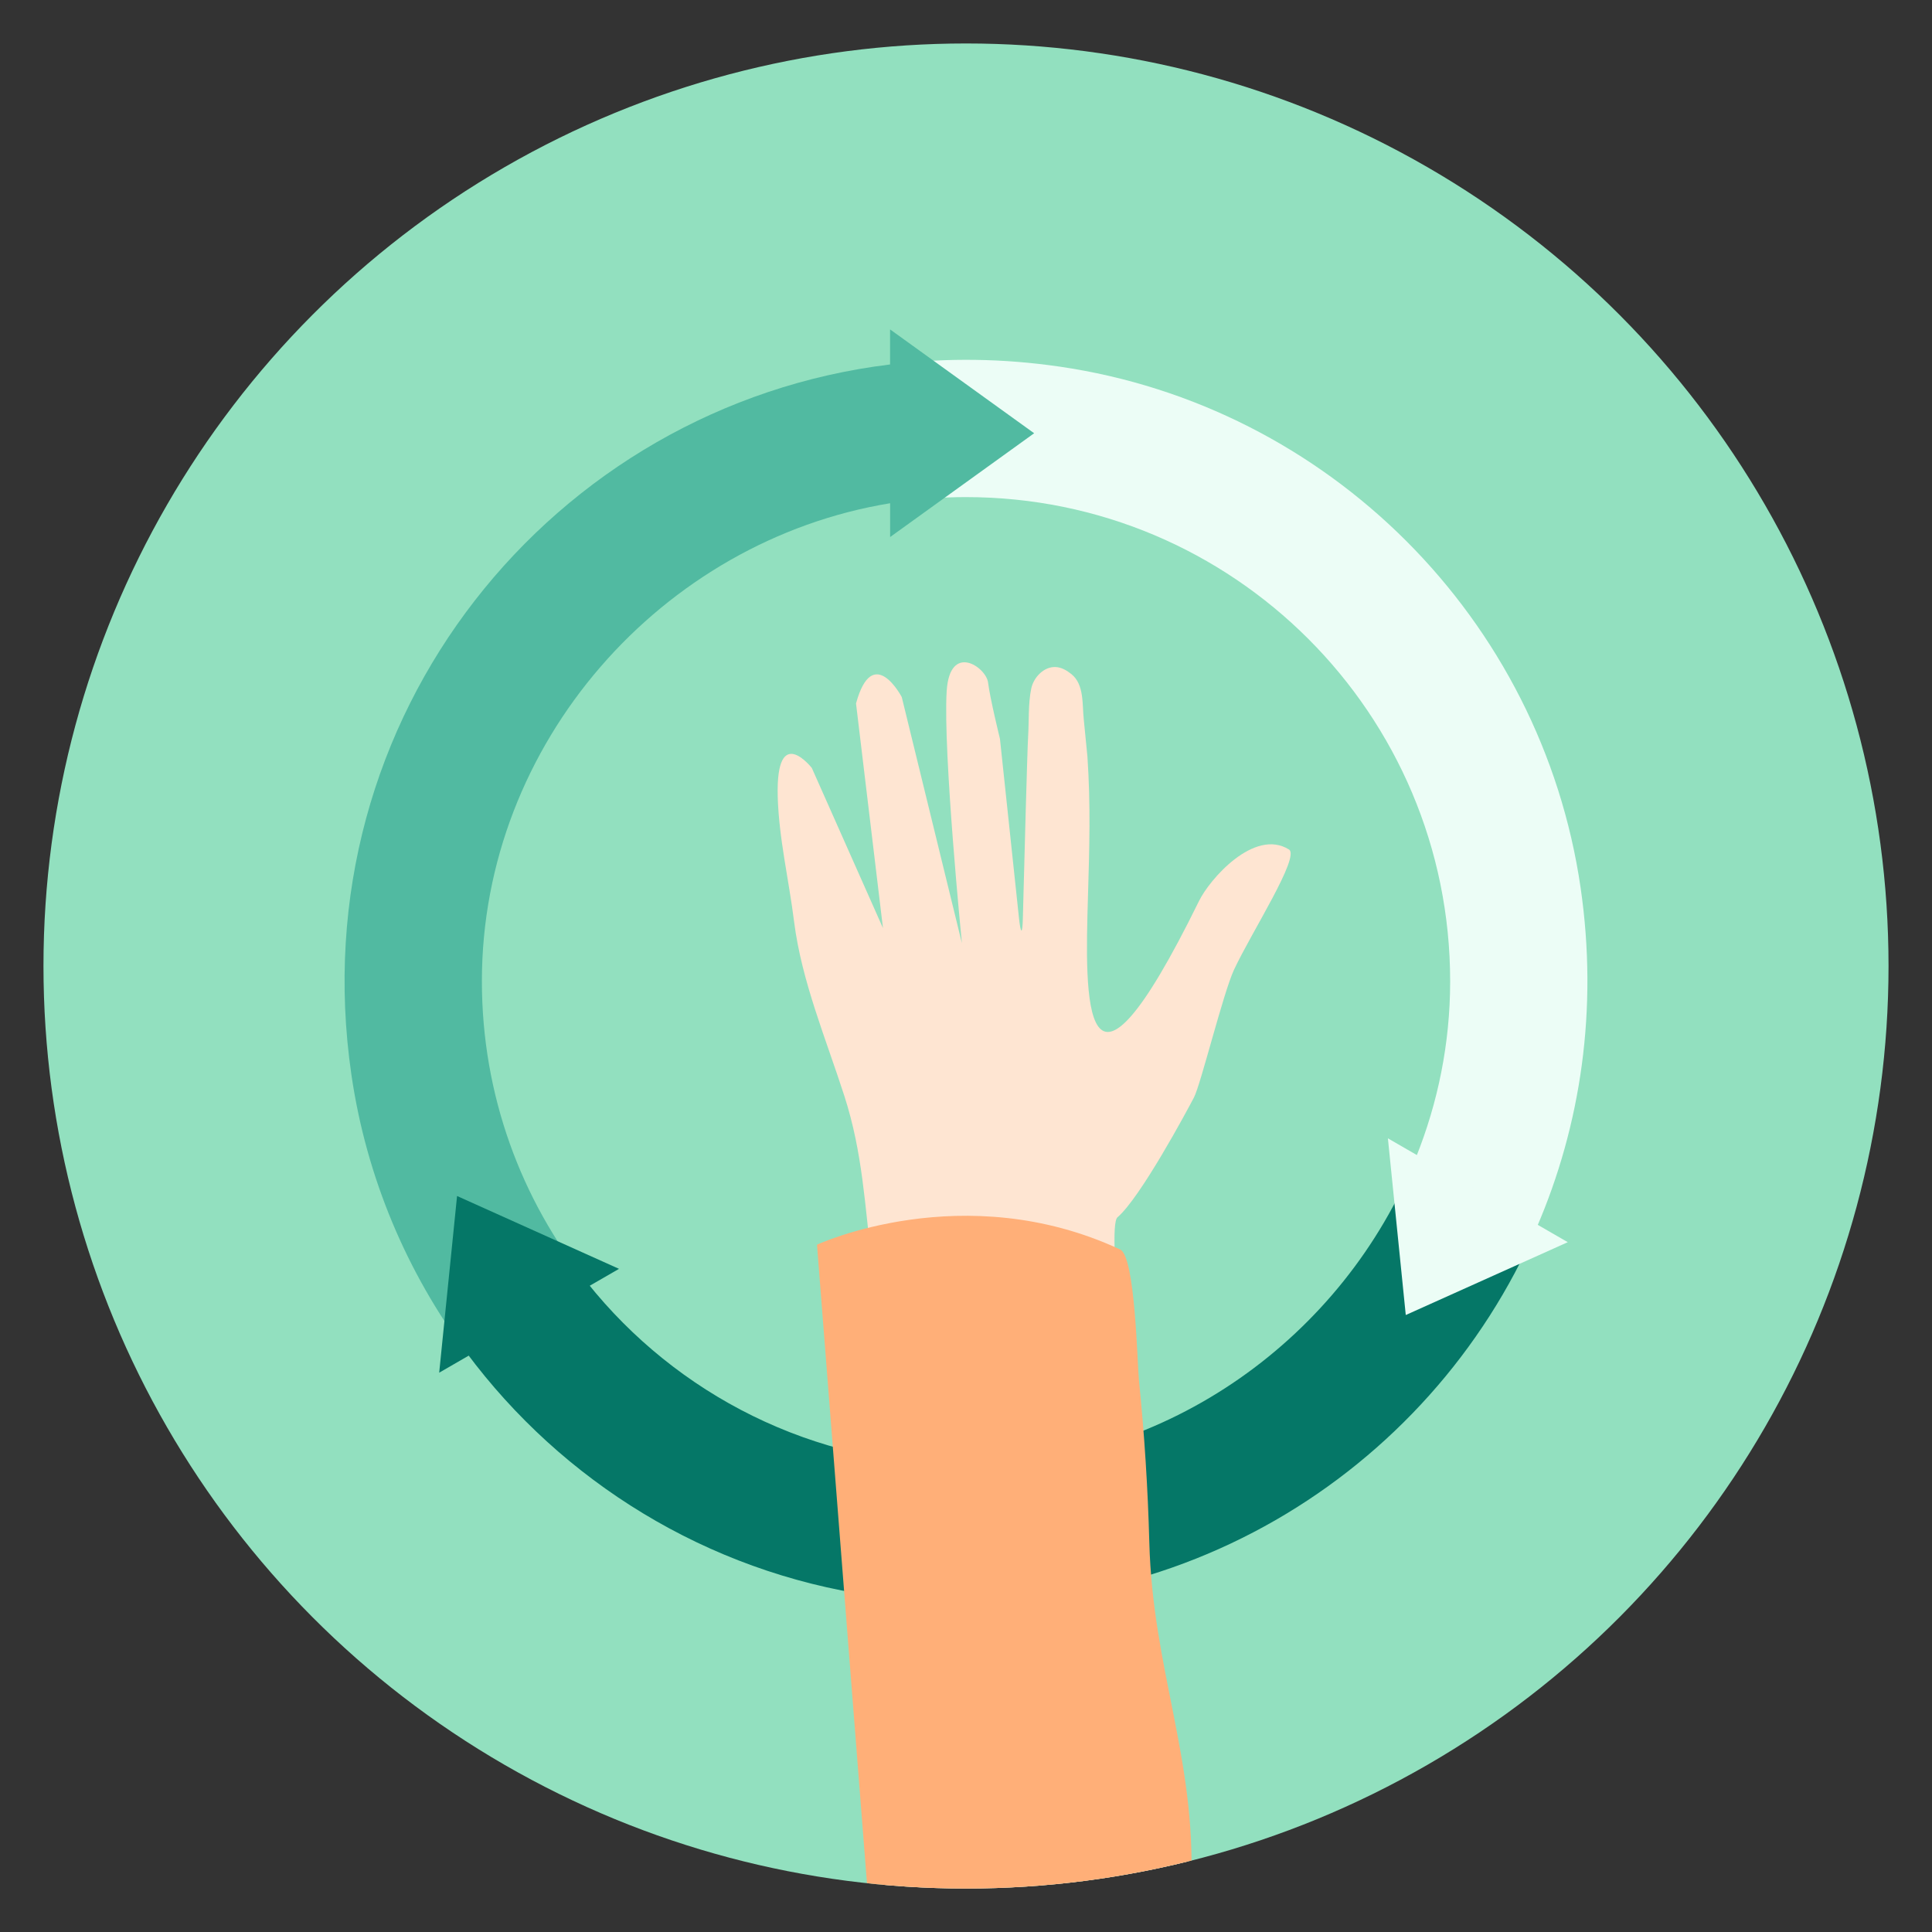
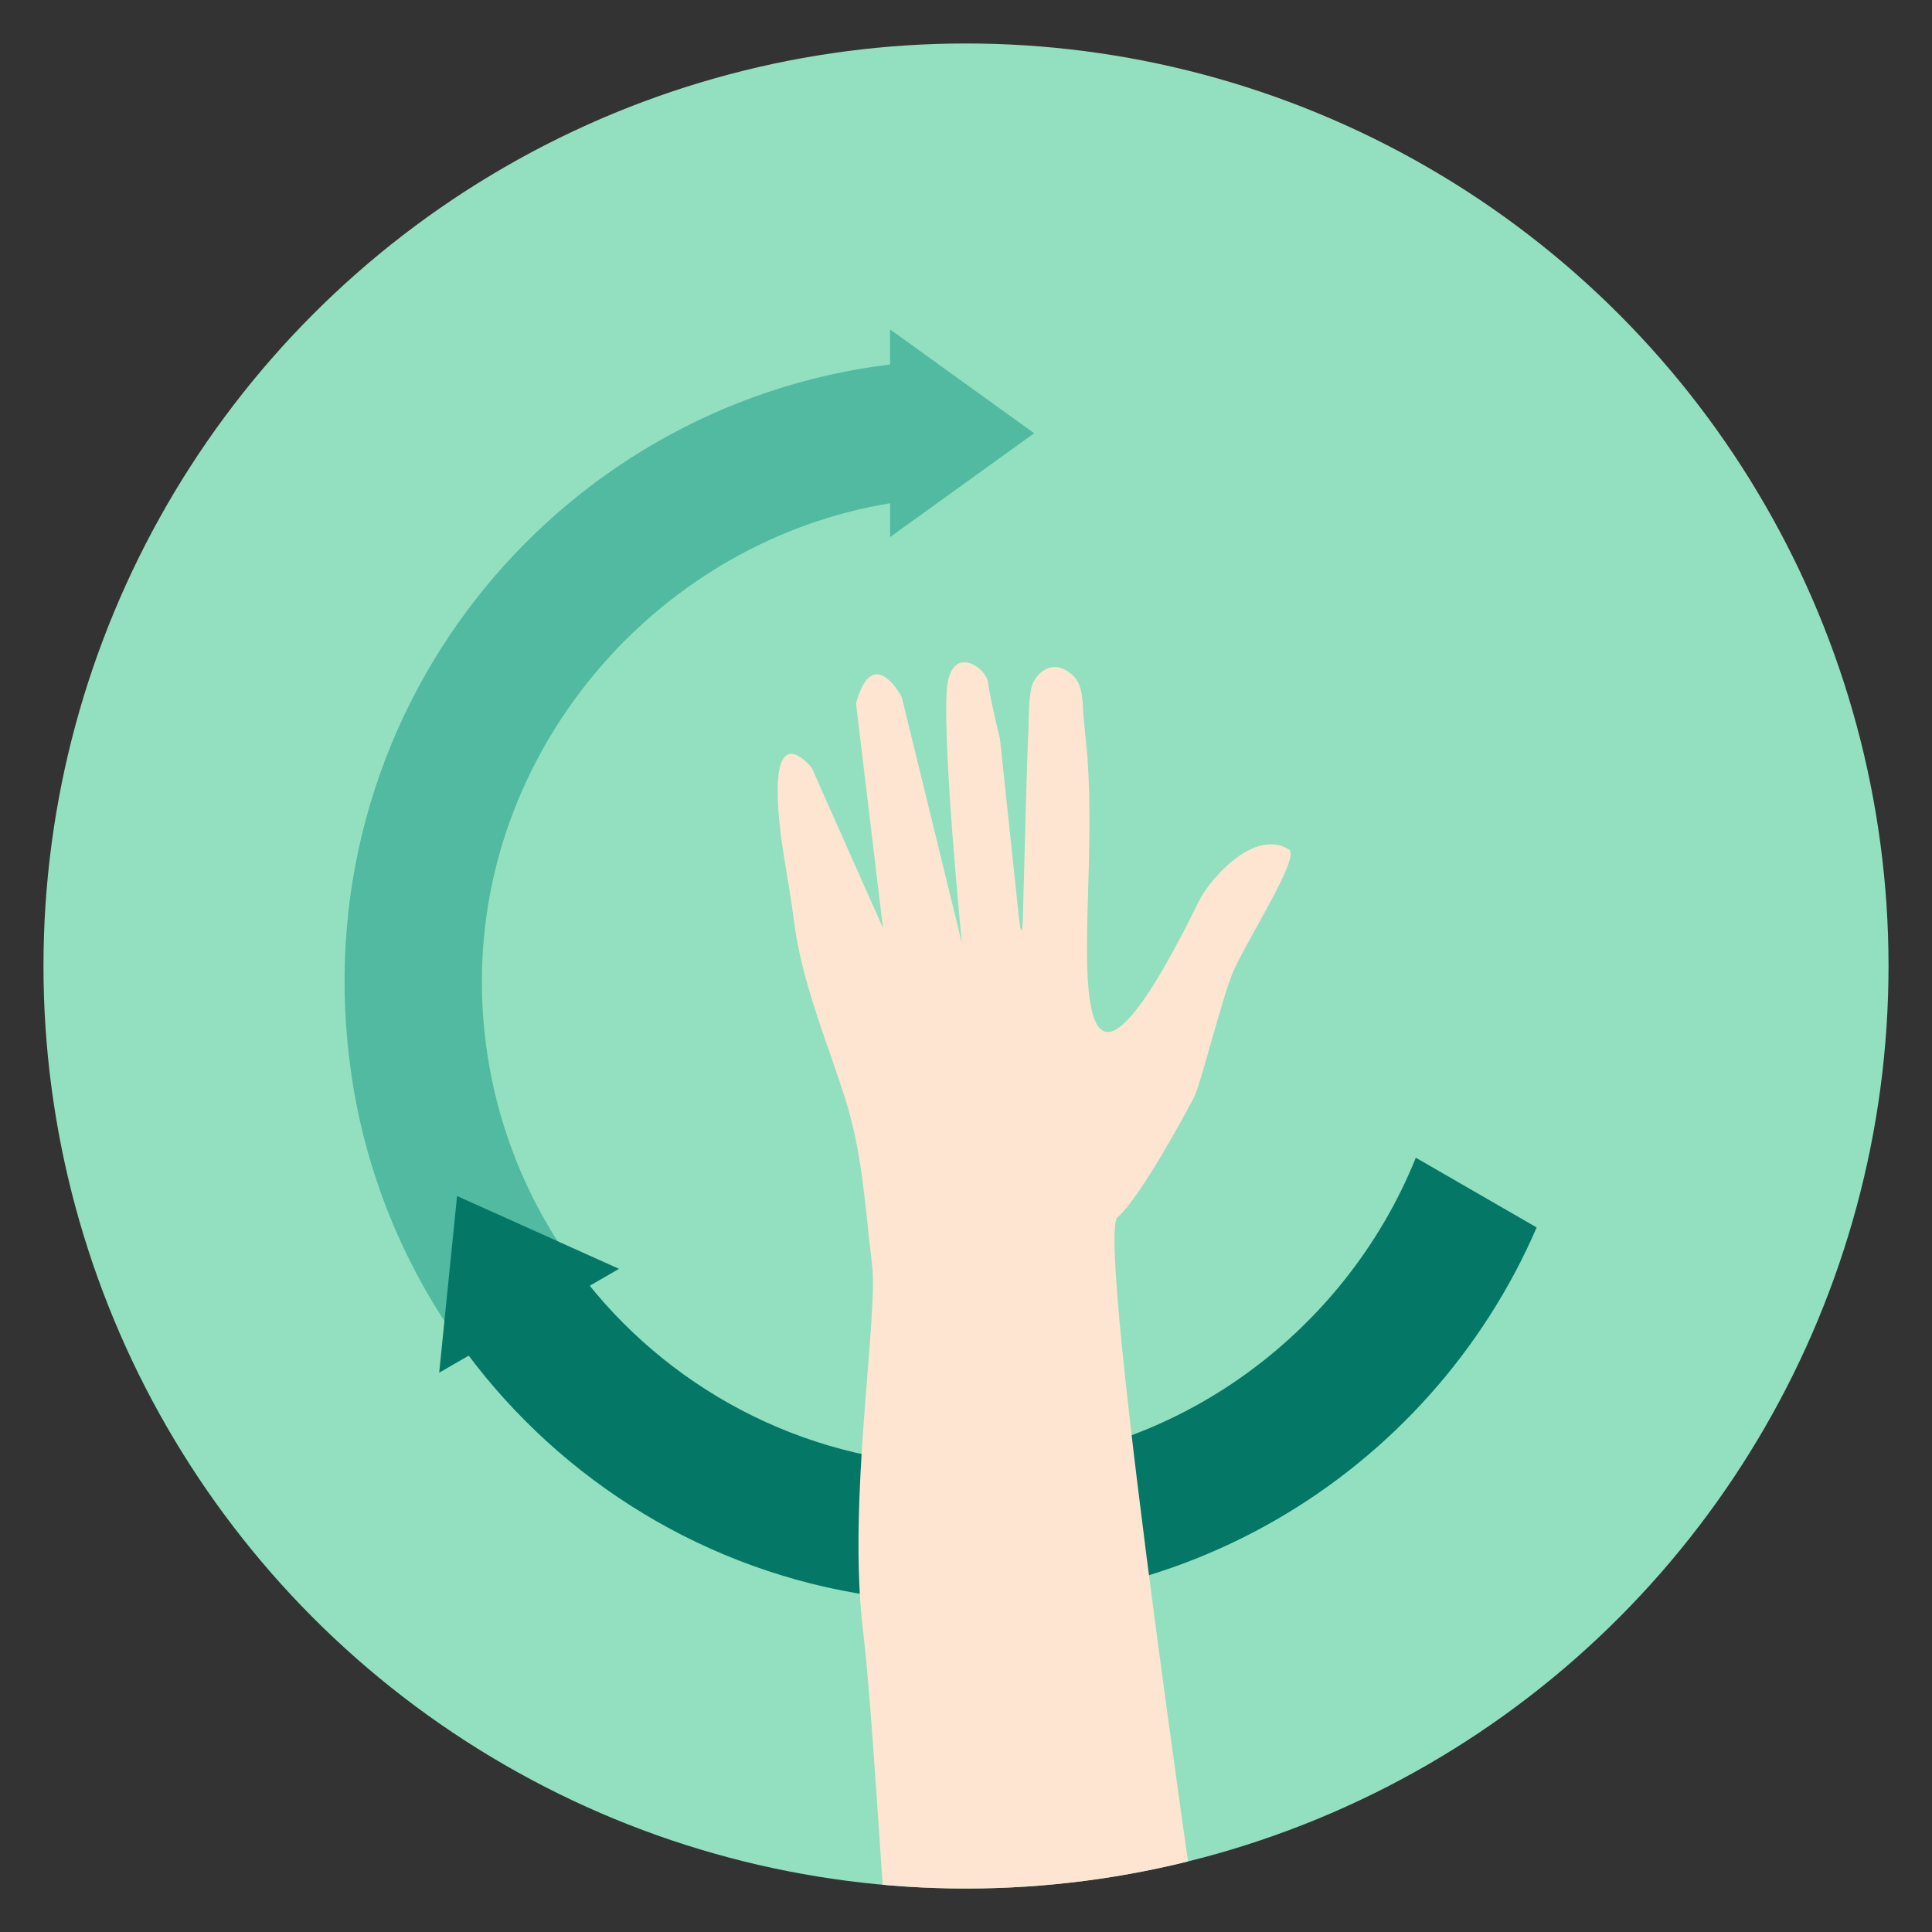
<svg xmlns="http://www.w3.org/2000/svg" id="Calque_1" data-name="Calque 1" version="1.1" viewBox="0 0 400 400">
  <rect x="0" y="0" width="400" height="400" fill="#333333" stroke="none" />
  <defs>
    <style>
      .cls-1 {
        fill: #fff5ee;
      }

      .cls-1, .cls-2, .cls-3, .cls-4, .cls-5, .cls-6, .cls-7, .cls-8, .cls-9, .cls-10, .cls-11 {
        stroke-width: 0px;
      }

      .cls-12 {
        clip-path: url(#clippath);
      }

      .cls-2 {
        fill: #fee5d2;
      }

      .cls-3 {
        fill: none;
      }

      .cls-4 {
        fill: #ffaf78;
      }

      .cls-5 {
        fill: #92e0bf;
      }

      .cls-6 {
        fill: #ecfdf6;
      }

      .cls-7 {
        fill: #51baa1;
      }

      .cls-8 {
        fill: #057767;
      }

      .cls-9 {
        fill: #fff;
      }

      .cls-10 {
        fill: #5da880;
      }

      .cls-11 {
        fill: #fffae4;
      }
    </style>
    <clipPath id="clippath">
      <circle class="cls-3" cx="200" cy="200" r="191" />
    </clipPath>
  </defs>
  <g class="cls-12">
    <g>
      <rect class="cls-5" x="-6.87" y="-2.43" width="413.75" height="393.43" />
      <path class="cls-1" d="M-368.56,84.75s-50.12.73-69.73,37.04l-.71,120.21,353-3v-107.04s-18.89-42.86-79.17-45.04c-60.29-2.17-203.39-2.17-203.39-2.17Z" />
      <g>
        <polygon class="cls-10" points="-319.1 172.15 -219.27 185.92 -118.3 172.53 -118.68 352.29 -318.34 353.82 -319.1 172.15" />
        <path class="cls-9" d="M-319.1,172.15s62.34-25.63,100.97,13.77l-100.97-13.77Z" />
-         <path class="cls-9" d="M-218.82,185.76s53.77-40.65,101.15-12.39l-101.15,12.39Z" />
+         <path class="cls-9" d="M-218.82,185.76s53.77-40.65,101.15-12.39l-101.15,12.39" />
      </g>
-       <path class="cls-11" d="M85.88,301.95" />
      <g>
        <path class="cls-8" d="M293.13,239.69c-14.87,36.95-51.37,63.66-93.05,63.69-31.76.02-60.07-14.73-78.45-37.76h0l-25.04,14.45h0c19.8,26.64,49.73,45.32,84.08,50.32,61,8.88,115.37-25.09,137.48-76.26l-25.02-14.44h0Z" />
-         <path class="cls-6" d="M327.25,183.81c-8.11-55.72-52.19-99.8-107.91-107.91-11.72-1.71-23.2-1.82-34.25-.54h0v28.71h0c4.85-.75,9.81-1.15,14.84-1.15,55.41-.04,100.34,44.89,100.31,100.31-.01,12.81-2.54,25.12-7.11,36.47h0l25.02,14.45c9.12-21.13,12.76-45.17,9.1-70.34Z" />
        <g>
          <path class="cls-7" d="M214.11,89.7l-29.83-21.5v7.26c-69.79,8.5-122.33,72.86-111.53,147.02,3.11,21.37,11.52,41.02,23.83,57.59l25.04-14.45c-13.69-17.15-21.87-38.89-21.85-62.55.03-49.18,37.21-91.13,84.52-98.88v7l29.82-21.49Z" />
          <polygon class="cls-8" points="94.63 247.62 90.93 284.2 128.16 262.7 94.63 247.62" />
-           <polygon class="cls-6" points="291.05 272.26 324.59 257.18 287.35 235.68 291.05 272.26" />
        </g>
      </g>
      <g>
        <path class="cls-2" d="M186.2,433.71l64.65-14.6s-24.26-163.02-19.49-167.08c4.76-4.07,14.41-22.09,15.83-24.8s6.06-21.66,8.31-26.48c3.58-7.68,13.74-23.4,11.36-24.88-7.18-4.45-16.42,6.18-18.61,10.66-24.44,49.76-23.61,19.75-23-.88.3-10.1.57-18.96-.11-29.01-.25-2.54-.5-5.08-.75-7.62-.35-3.15.12-7.28-2.55-9.44-.95-.76-2.06-1.43-3.3-1.48-2.47-.1-4.56,2.2-5.03,4.45-.66,3.15-.45,6.77-.65,9.98-.17,2.67-.8,26.2-1.09,37.62-.08,3.33-.43,3.34-.79.03l-3.95-37.21s-2.06-8.37-2.46-11.65c-.38-3.18-7.93-8.4-8.57,1.77-.78,12.54,3.15,52.18,3.15,52.18l-12.45-50.95s-5.98-11.41-9.47,1.32l5.58,46.51-14.73-33.15s-7.47-9.56-7.06,5.91c.23,8.63,2.33,17.37,3.39,25.92,1.55,12.28,6.6,24.27,10.42,36.12,3.78,11.76,4.21,22.5,5.73,34.99,1.29,10.71-5.13,48.77-1.9,75.46,2.4,19.83,5.14,76.49,7.54,96.31Z" />
-         <path id="SVGID" class="cls-4" d="M231.93,258.7c3.12,1.49,3.52,23.55,3.88,27.1,1.13,11.12,1.84,22.29,2.14,33.46.69,26.28,9.64,44.64,8.68,70.77-.64,17.68,4.87,11.39,4.22,29.08l-66.93,27.31-14.77-188.72s30.36-14.11,62.78,1Z" />
      </g>
    </g>
  </g>
</svg>